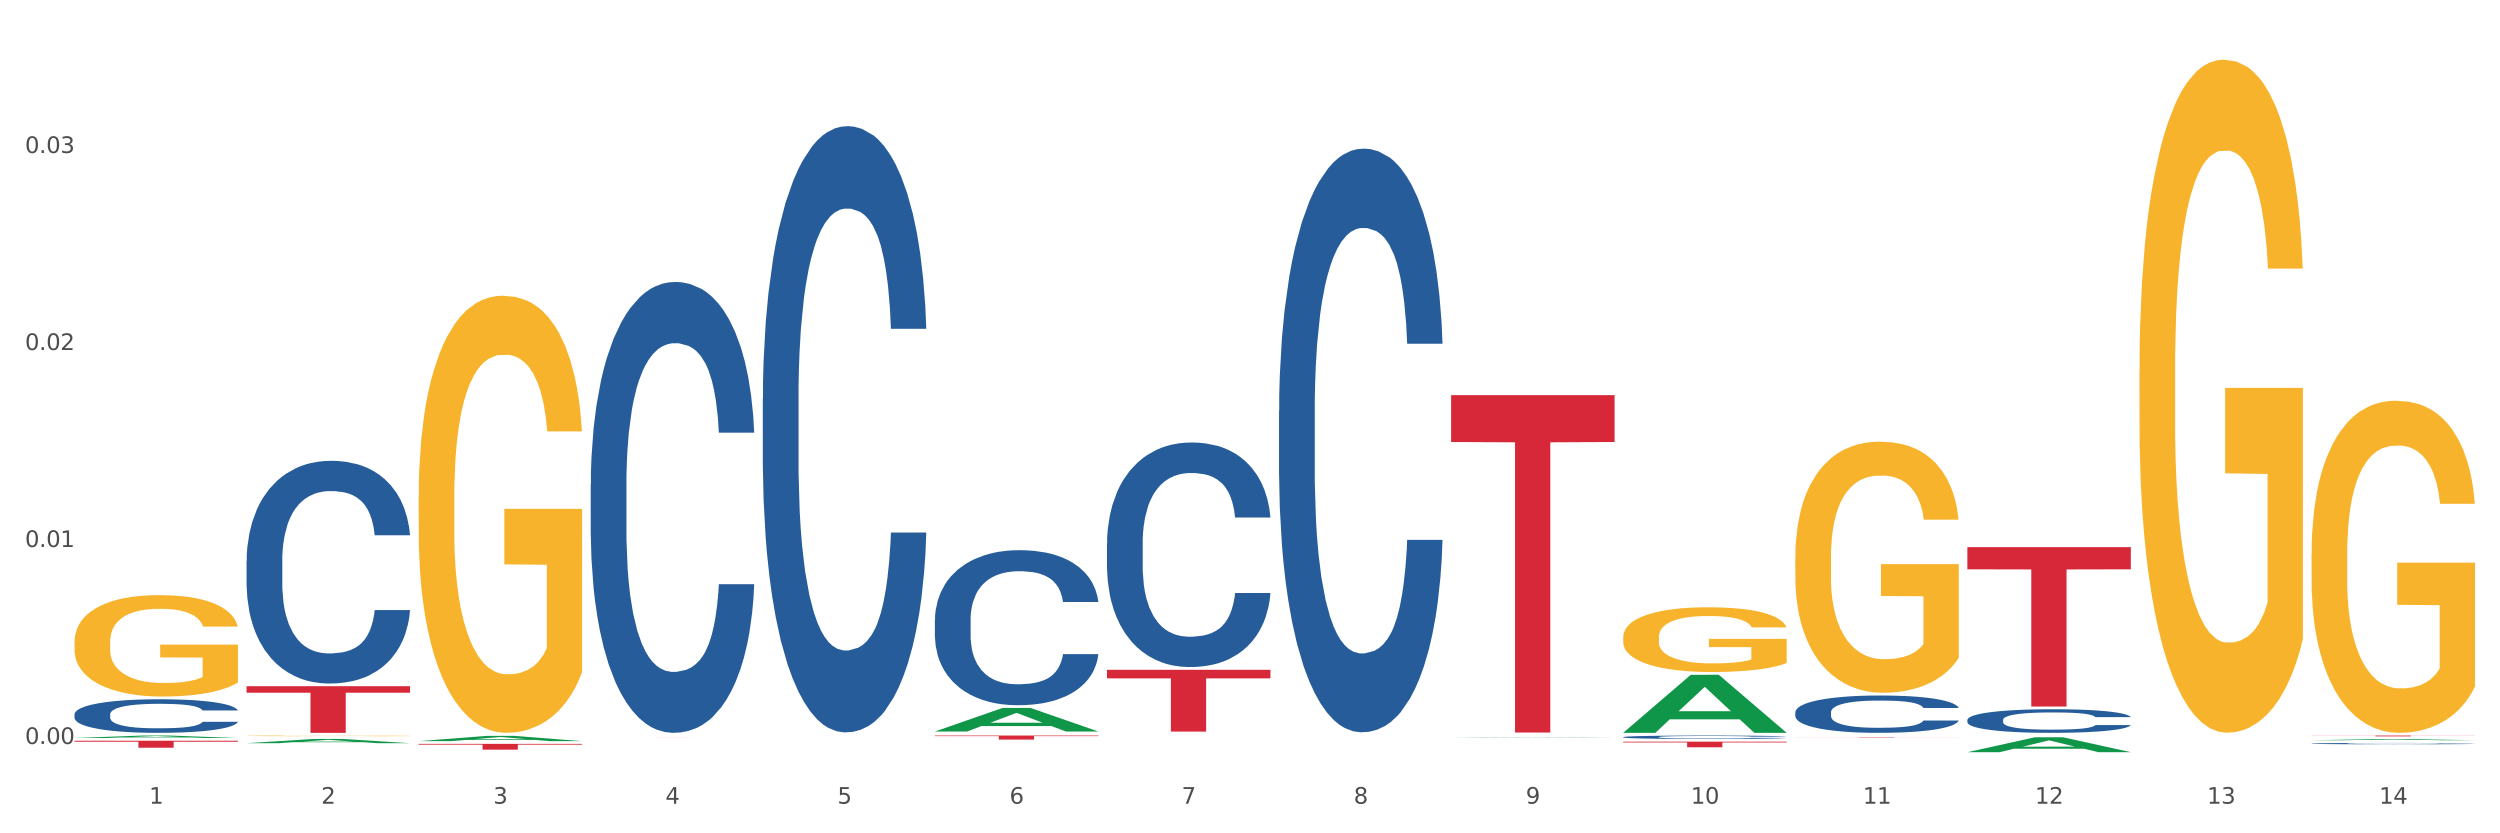
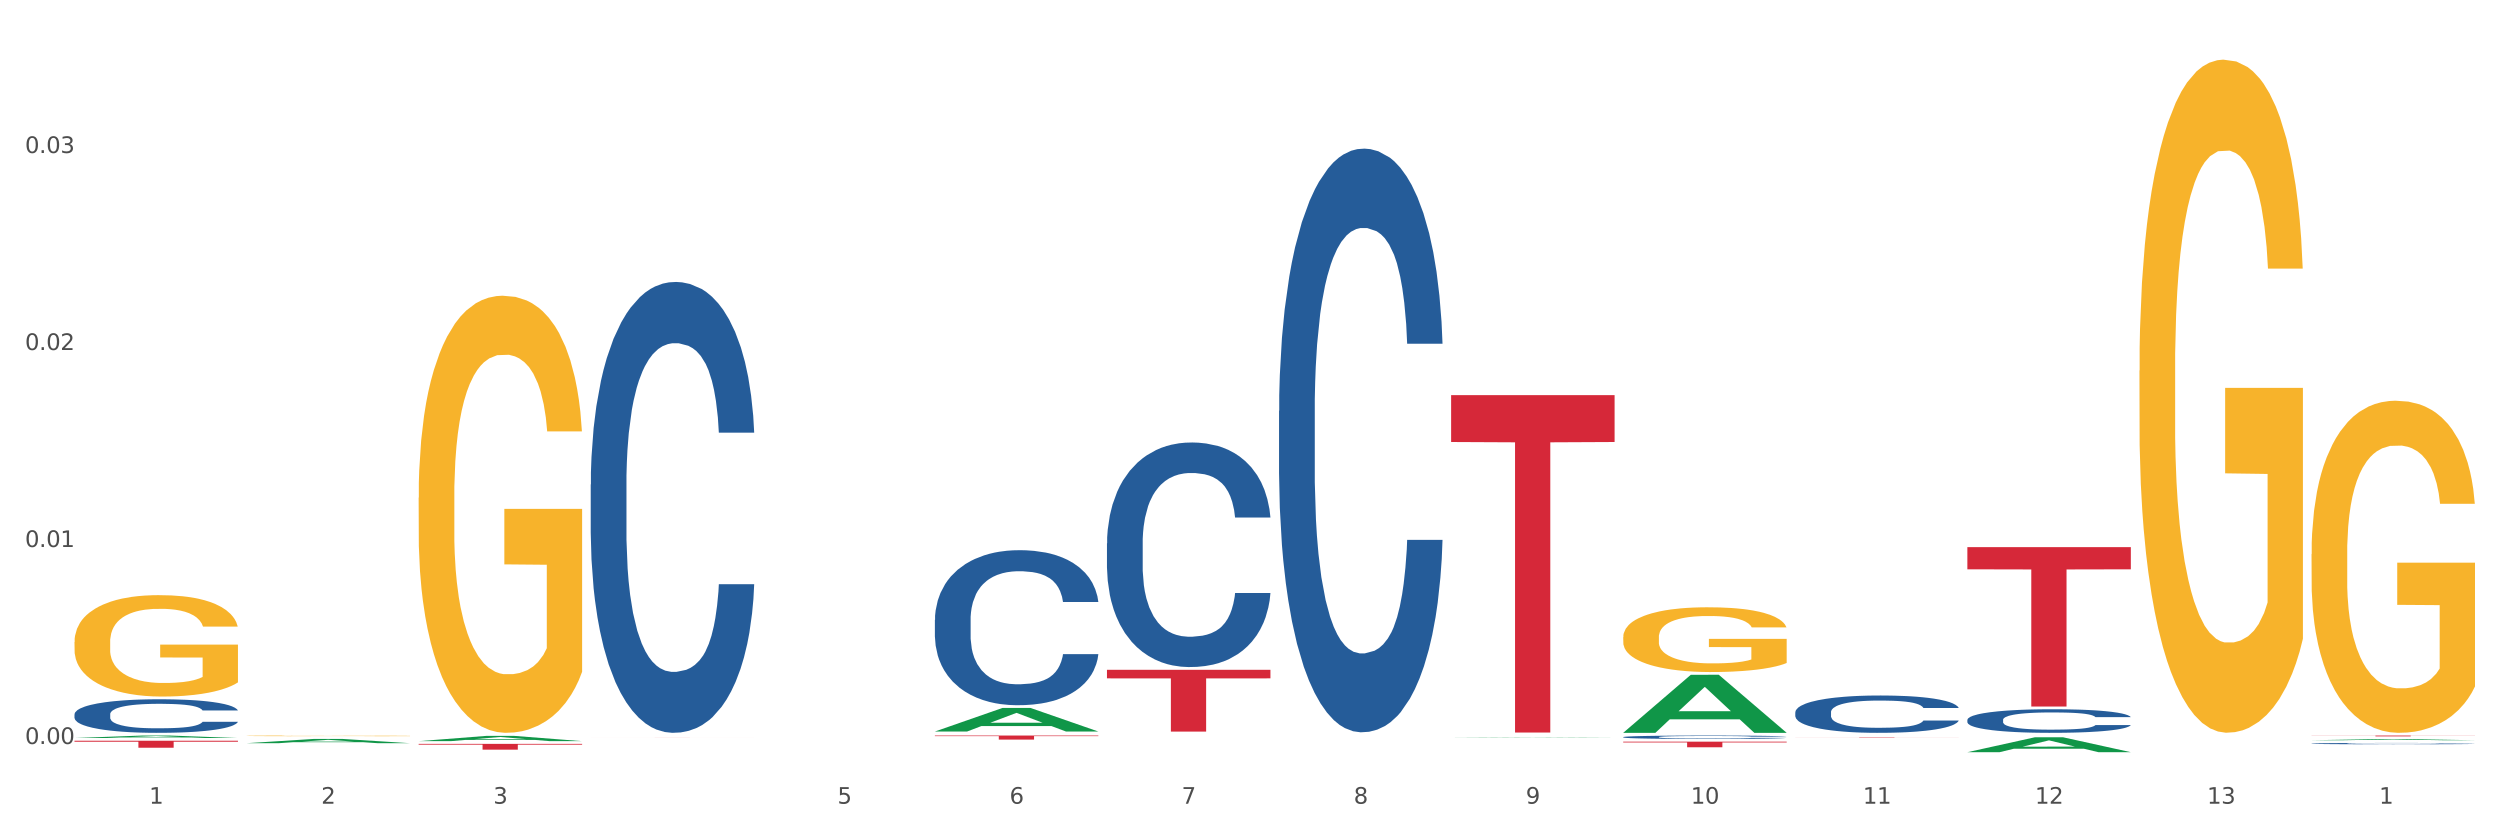
<svg xmlns="http://www.w3.org/2000/svg" xmlns:xlink="http://www.w3.org/1999/xlink" width="1080pt" height="360pt" viewBox="0 0 1080 360" version="1.1">
  <rect x="0" y="0" width="1080" height="360" fill="#333333" stroke="none" />
  <defs>
    <style type="text/css">*{stroke-linejoin: round; stroke-linecap: butt}</style>
  </defs>
  <g id="figure_1">
    <g id="patch_1">
      <path d="M 0 360  L 1080 360  L 1080 0  L 0 0  z " style="fill: #ffffff; stroke: #ffffff; stroke-linejoin: miter" />
    </g>
    <g id="axes_1">
      <g id="matplotlib.axis_1">
        <g id="xtick_1">
          <g id="text_1">
            <g style="fill: #4d4d4d" transform="translate(64.432 347.204) scale(0.096 -0.096)">
              <defs>
                <path id="DejaVuSans-31" d="M 794 531  L 1825 531  L 1825 4091  L 703 3866  L 703 4441  L 1819 4666  L 2450 4666  L 2450 531  L 3481 531  L 3481 0  L 794 0  L 794 531  z " transform="scale(0.016)" />
              </defs>
              <use xlink:href="#DejaVuSans-31" />
            </g>
          </g>
        </g>
        <g id="xtick_2">
          <g id="text_2">
            <g style="fill: #4d4d4d" transform="translate(138.771 347.204) scale(0.096 -0.096)">
              <defs>
                <path id="DejaVuSans-32" d="M 1228 531  L 3431 531  L 3431 0  L 469 0  L 469 531  Q 828 903 1448 1529  Q 2069 2156 2228 2338  Q 2531 2678 2651 2914  Q 2772 3150 2772 3378  Q 2772 3750 2511 3984  Q 2250 4219 1831 4219  Q 1534 4219 1204 4116  Q 875 4013 500 3803  L 500 4441  Q 881 4594 1212 4672  Q 1544 4750 1819 4750  Q 2544 4750 2975 4387  Q 3406 4025 3406 3419  Q 3406 3131 3298 2873  Q 3191 2616 2906 2266  Q 2828 2175 2409 1742  Q 1991 1309 1228 531  z " transform="scale(0.016)" />
              </defs>
              <use xlink:href="#DejaVuSans-32" />
            </g>
          </g>
        </g>
        <g id="xtick_3">
          <g id="text_3">
            <g style="fill: #4d4d4d" transform="translate(213.109 347.204) scale(0.096 -0.096)">
              <defs>
                <path id="DejaVuSans-33" d="M 2597 2516  Q 3050 2419 3304 2112  Q 3559 1806 3559 1356  Q 3559 666 3084 287  Q 2609 -91 1734 -91  Q 1441 -91 1130 -33  Q 819 25 488 141  L 488 750  Q 750 597 1062 519  Q 1375 441 1716 441  Q 2309 441 2620 675  Q 2931 909 2931 1356  Q 2931 1769 2642 2001  Q 2353 2234 1838 2234  L 1294 2234  L 1294 2753  L 1863 2753  Q 2328 2753 2575 2939  Q 2822 3125 2822 3475  Q 2822 3834 2567 4026  Q 2313 4219 1838 4219  Q 1578 4219 1281 4162  Q 984 4106 628 3988  L 628 4550  Q 988 4650 1302 4700  Q 1616 4750 1894 4750  Q 2613 4750 3031 4423  Q 3450 4097 3450 3541  Q 3450 3153 3228 2886  Q 3006 2619 2597 2516  z " transform="scale(0.016)" />
              </defs>
              <use xlink:href="#DejaVuSans-33" />
            </g>
          </g>
        </g>
        <g id="xtick_4">
          <g id="text_4">
            <g style="fill: #4d4d4d" transform="translate(287.448 347.204) scale(0.096 -0.096)">
              <defs>
-                 <path id="DejaVuSans-34" d="M 2419 4116  L 825 1625  L 2419 1625  L 2419 4116  z M 2253 4666  L 3047 4666  L 3047 1625  L 3713 1625  L 3713 1100  L 3047 1100  L 3047 0  L 2419 0  L 2419 1100  L 313 1100  L 313 1709  L 2253 4666  z " transform="scale(0.016)" />
-               </defs>
+                 </defs>
              <use xlink:href="#DejaVuSans-34" />
            </g>
          </g>
        </g>
        <g id="xtick_5">
          <g id="text_5">
            <g style="fill: #4d4d4d" transform="translate(361.787 347.204) scale(0.096 -0.096)">
              <defs>
                <path id="DejaVuSans-35" d="M 691 4666  L 3169 4666  L 3169 4134  L 1269 4134  L 1269 2991  Q 1406 3038 1543 3061  Q 1681 3084 1819 3084  Q 2600 3084 3056 2656  Q 3513 2228 3513 1497  Q 3513 744 3044 326  Q 2575 -91 1722 -91  Q 1428 -91 1123 -41  Q 819 9 494 109  L 494 744  Q 775 591 1075 516  Q 1375 441 1709 441  Q 2250 441 2565 725  Q 2881 1009 2881 1497  Q 2881 1984 2565 2268  Q 2250 2553 1709 2553  Q 1456 2553 1204 2497  Q 953 2441 691 2322  L 691 4666  z " transform="scale(0.016)" />
              </defs>
              <use xlink:href="#DejaVuSans-35" />
            </g>
          </g>
        </g>
        <g id="xtick_6">
          <g id="text_6">
            <g style="fill: #4d4d4d" transform="translate(436.125 347.204) scale(0.096 -0.096)">
              <defs>
                <path id="DejaVuSans-36" d="M 2113 2584  Q 1688 2584 1439 2293  Q 1191 2003 1191 1497  Q 1191 994 1439 701  Q 1688 409 2113 409  Q 2538 409 2786 701  Q 3034 994 3034 1497  Q 3034 2003 2786 2293  Q 2538 2584 2113 2584  z M 3366 4563  L 3366 3988  Q 3128 4100 2886 4159  Q 2644 4219 2406 4219  Q 1781 4219 1451 3797  Q 1122 3375 1075 2522  Q 1259 2794 1537 2939  Q 1816 3084 2150 3084  Q 2853 3084 3261 2657  Q 3669 2231 3669 1497  Q 3669 778 3244 343  Q 2819 -91 2113 -91  Q 1303 -91 875 529  Q 447 1150 447 2328  Q 447 3434 972 4092  Q 1497 4750 2381 4750  Q 2619 4750 2861 4703  Q 3103 4656 3366 4563  z " transform="scale(0.016)" />
              </defs>
              <use xlink:href="#DejaVuSans-36" />
            </g>
          </g>
        </g>
        <g id="xtick_7">
          <g id="text_7">
            <g style="fill: #4d4d4d" transform="translate(510.464 347.204) scale(0.096 -0.096)">
              <defs>
                <path id="DejaVuSans-37" d="M 525 4666  L 3525 4666  L 3525 4397  L 1831 0  L 1172 0  L 2766 4134  L 525 4134  L 525 4666  z " transform="scale(0.016)" />
              </defs>
              <use xlink:href="#DejaVuSans-37" />
            </g>
          </g>
        </g>
        <g id="xtick_8">
          <g id="text_8">
            <g style="fill: #4d4d4d" transform="translate(584.803 347.204) scale(0.096 -0.096)">
              <defs>
                <path id="DejaVuSans-38" d="M 2034 2216  Q 1584 2216 1326 1975  Q 1069 1734 1069 1313  Q 1069 891 1326 650  Q 1584 409 2034 409  Q 2484 409 2743 651  Q 3003 894 3003 1313  Q 3003 1734 2745 1975  Q 2488 2216 2034 2216  z M 1403 2484  Q 997 2584 770 2862  Q 544 3141 544 3541  Q 544 4100 942 4425  Q 1341 4750 2034 4750  Q 2731 4750 3128 4425  Q 3525 4100 3525 3541  Q 3525 3141 3298 2862  Q 3072 2584 2669 2484  Q 3125 2378 3379 2068  Q 3634 1759 3634 1313  Q 3634 634 3220 271  Q 2806 -91 2034 -91  Q 1263 -91 848 271  Q 434 634 434 1313  Q 434 1759 690 2068  Q 947 2378 1403 2484  z M 1172 3481  Q 1172 3119 1398 2916  Q 1625 2713 2034 2713  Q 2441 2713 2670 2916  Q 2900 3119 2900 3481  Q 2900 3844 2670 4047  Q 2441 4250 2034 4250  Q 1625 4250 1398 4047  Q 1172 3844 1172 3481  z " transform="scale(0.016)" />
              </defs>
              <use xlink:href="#DejaVuSans-38" />
            </g>
          </g>
        </g>
        <g id="xtick_9">
          <g id="text_9">
            <g style="fill: #4d4d4d" transform="translate(659.142 347.204) scale(0.096 -0.096)">
              <defs>
                <path id="DejaVuSans-39" d="M 703 97  L 703 672  Q 941 559 1184 500  Q 1428 441 1663 441  Q 2288 441 2617 861  Q 2947 1281 2994 2138  Q 2813 1869 2534 1725  Q 2256 1581 1919 1581  Q 1219 1581 811 2004  Q 403 2428 403 3163  Q 403 3881 828 4315  Q 1253 4750 1959 4750  Q 2769 4750 3195 4129  Q 3622 3509 3622 2328  Q 3622 1225 3098 567  Q 2575 -91 1691 -91  Q 1453 -91 1209 -44  Q 966 3 703 97  z M 1959 2075  Q 2384 2075 2632 2365  Q 2881 2656 2881 3163  Q 2881 3666 2632 3958  Q 2384 4250 1959 4250  Q 1534 4250 1286 3958  Q 1038 3666 1038 3163  Q 1038 2656 1286 2365  Q 1534 2075 1959 2075  z " transform="scale(0.016)" />
              </defs>
              <use xlink:href="#DejaVuSans-39" />
            </g>
          </g>
        </g>
        <g id="xtick_10">
          <g id="text_10">
            <g style="fill: #4d4d4d" transform="translate(730.426 347.204) scale(0.096 -0.096)">
              <defs>
                <path id="DejaVuSans-30" d="M 2034 4250  Q 1547 4250 1301 3770  Q 1056 3291 1056 2328  Q 1056 1369 1301 889  Q 1547 409 2034 409  Q 2525 409 2770 889  Q 3016 1369 3016 2328  Q 3016 3291 2770 3770  Q 2525 4250 2034 4250  z M 2034 4750  Q 2819 4750 3233 4129  Q 3647 3509 3647 2328  Q 3647 1150 3233 529  Q 2819 -91 2034 -91  Q 1250 -91 836 529  Q 422 1150 422 2328  Q 422 3509 836 4129  Q 1250 4750 2034 4750  z " transform="scale(0.016)" />
              </defs>
              <use xlink:href="#DejaVuSans-31" />
              <use xlink:href="#DejaVuSans-30" transform="translate(63.623 0)" />
            </g>
          </g>
        </g>
        <g id="xtick_11">
          <g id="text_11">
            <g style="fill: #4d4d4d" transform="translate(804.765 347.204) scale(0.096 -0.096)">
              <use xlink:href="#DejaVuSans-31" />
              <use xlink:href="#DejaVuSans-31" transform="translate(63.623 0)" />
            </g>
          </g>
        </g>
        <g id="xtick_12">
          <g id="text_12">
            <g style="fill: #4d4d4d" transform="translate(879.104 347.204) scale(0.096 -0.096)">
              <use xlink:href="#DejaVuSans-31" />
              <use xlink:href="#DejaVuSans-32" transform="translate(63.623 0)" />
            </g>
          </g>
        </g>
        <g id="xtick_13">
          <g id="text_13">
            <g style="fill: #4d4d4d" transform="translate(953.442 347.204) scale(0.096 -0.096)">
              <use xlink:href="#DejaVuSans-31" />
              <use xlink:href="#DejaVuSans-33" transform="translate(63.623 0)" />
            </g>
          </g>
        </g>
        <g id="xtick_14">
          <g id="text_14">
            <g style="fill: #4d4d4d" transform="translate(1027.781 347.204) scale(0.096 -0.096)">
              <use xlink:href="#DejaVuSans-31" />
              <use xlink:href="#DejaVuSans-34" transform="translate(63.623 0)" />
            </g>
          </g>
        </g>
        <g id="xtick_15" />
        <g id="xtick_16" />
        <g id="xtick_17" />
        <g id="xtick_18" />
        <g id="xtick_19" />
        <g id="xtick_20" />
        <g id="xtick_21" />
        <g id="xtick_22" />
        <g id="xtick_23" />
        <g id="xtick_24" />
        <g id="xtick_25" />
        <g id="xtick_26" />
        <g id="xtick_27" />
      </g>
      <g id="matplotlib.axis_2">
        <g id="ytick_1">
          <g id="text_15">
            <g style="fill: #4d4d4d" transform="translate(10.8 321.401) scale(0.096 -0.096)">
              <defs>
                <path id="DejaVuSans-2e" d="M 684 794  L 1344 794  L 1344 0  L 684 0  L 684 794  z " transform="scale(0.016)" />
              </defs>
              <use xlink:href="#DejaVuSans-30" />
              <use xlink:href="#DejaVuSans-2e" transform="translate(63.623 0)" />
              <use xlink:href="#DejaVuSans-30" transform="translate(95.41 0)" />
              <use xlink:href="#DejaVuSans-30" transform="translate(159.033 0)" />
            </g>
          </g>
        </g>
        <g id="ytick_2">
          <g id="text_16">
            <g style="fill: #4d4d4d" transform="translate(10.8 236.3) scale(0.096 -0.096)">
              <use xlink:href="#DejaVuSans-30" />
              <use xlink:href="#DejaVuSans-2e" transform="translate(63.623 0)" />
              <use xlink:href="#DejaVuSans-30" transform="translate(95.41 0)" />
              <use xlink:href="#DejaVuSans-31" transform="translate(159.033 0)" />
            </g>
          </g>
        </g>
        <g id="ytick_3">
          <g id="text_17">
            <g style="fill: #4d4d4d" transform="translate(10.8 151.199) scale(0.096 -0.096)">
              <use xlink:href="#DejaVuSans-30" />
              <use xlink:href="#DejaVuSans-2e" transform="translate(63.623 0)" />
              <use xlink:href="#DejaVuSans-30" transform="translate(95.41 0)" />
              <use xlink:href="#DejaVuSans-32" transform="translate(159.033 0)" />
            </g>
          </g>
        </g>
        <g id="ytick_4">
          <g id="text_18">
            <g style="fill: #4d4d4d" transform="translate(10.8 66.098) scale(0.096 -0.096)">
              <use xlink:href="#DejaVuSans-30" />
              <use xlink:href="#DejaVuSans-2e" transform="translate(63.623 0)" />
              <use xlink:href="#DejaVuSans-30" transform="translate(95.41 0)" />
              <use xlink:href="#DejaVuSans-33" transform="translate(159.033 0)" />
            </g>
          </g>
        </g>
        <g id="ytick_5" />
        <g id="ytick_6" />
        <g id="ytick_7" />
        <g id="ytick_8" />
      </g>
      <g id="PolyCollection_1">
        <path d="M 32.175 318.824  L 32.248 318.823  L 61.37 317.754  L 73.456 317.753  L 102.797 318.826  L 88.818 318.826  L 82.484 318.576  L 52.415 318.576  L 52.197 318.58  L 46.081 318.826  L 32.175 318.826  L 32.175 318.824  L 56.201 318.427  L 78.698 318.426  L 67.559 317.982  L 67.413 317.98  L 67.267 317.983  L 56.128 318.426  L 56.201 318.427  L 32.175 318.824  z " clip-path="url(#pa8014c27e1)" style="fill: #109648" />
-         <path d="M 106.514 296.452  L 177.135 296.452  L 177.135 299.25  L 149.355 299.269  L 149.355 316.585  L 134.126 316.585  L 134.126 299.269  L 106.514 299.25  L 106.514 296.471  L 106.514 296.452  z " clip-path="url(#pa8014c27e1)" style="fill: #d62839" />
        <path d="M 180.852 321.348  L 251.474 321.348  L 251.474 321.697  L 223.694 321.699  L 223.694 323.859  L 208.465 323.859  L 208.465 321.699  L 180.852 321.697  L 180.852 321.351  L 180.852 321.348  z " clip-path="url(#pa8014c27e1)" style="fill: #d62839" />
        <path d="M 255.191 318.678  L 325.813 318.678  L 325.813 318.681  L 298.033 318.681  L 298.033 318.702  L 282.804 318.702  L 282.804 318.681  L 255.191 318.681  L 255.191 318.678  L 255.191 318.678  z " clip-path="url(#pa8014c27e1)" style="fill: #d62839" />
        <path d="M 403.869 317.753  L 474.49 317.753  L 474.49 317.998  L 446.71 318  L 446.71 319.517  L 431.481 319.517  L 431.481 318  L 403.869 317.998  L 403.869 317.755  L 403.869 317.753  z " clip-path="url(#pa8014c27e1)" style="fill: #d62839" />
        <path d="M 478.207 289.34  L 548.829 289.34  L 548.829 293.053  L 521.049 293.078  L 521.049 316.062  L 505.82 316.062  L 505.82 293.078  L 478.207 293.053  L 478.207 289.365  L 478.207 289.34  z " clip-path="url(#pa8014c27e1)" style="fill: #d62839" />
        <path d="M 626.885 170.69  L 697.506 170.69  L 697.506 190.945  L 669.726 191.082  L 669.726 316.445  L 654.497 316.445  L 654.497 191.082  L 626.885 190.945  L 626.885 170.827  L 626.885 170.69  z " clip-path="url(#pa8014c27e1)" style="fill: #d62839" />
        <path d="M 701.223 320.405  L 771.845 320.405  L 771.845 320.741  L 744.065 320.743  L 744.065 322.824  L 728.836 322.824  L 728.836 320.743  L 701.223 320.741  L 701.223 320.407  L 701.223 320.405  z " clip-path="url(#pa8014c27e1)" style="fill: #d62839" />
        <path d="M 775.562 318.458  L 846.184 318.458  L 846.184 318.48  L 818.404 318.48  L 818.404 318.619  L 803.175 318.619  L 803.175 318.48  L 775.562 318.48  L 775.562 318.458  L 775.562 318.458  z " clip-path="url(#pa8014c27e1)" style="fill: #d62839" />
        <path d="M 849.901 236.372  L 920.523 236.372  L 920.523 245.94  L 892.742 246.004  L 892.742 305.224  L 877.514 305.224  L 877.514 246.004  L 849.901 245.94  L 849.901 236.436  L 849.901 236.372  z " clip-path="url(#pa8014c27e1)" style="fill: #d62839" />
        <path d="M 998.578 317.753  L 1069.2 317.753  L 1069.2 317.804  L 1041.42 317.804  L 1041.42 318.117  L 1026.191 318.117  L 1026.191 317.804  L 998.578 317.804  L 998.578 317.754  L 998.578 317.753  z " clip-path="url(#pa8014c27e1)" style="fill: #d62839" />
        <path d="M 701.223 318.42  L 701.307 318.419  L 701.307 318.381  L 701.557 318.329  L 702.476 318.234  L 703.644 318.163  L 705.648 318.079  L 706.733 318.043  L 708.152 318.004  L 711.074 317.94  L 714.413 317.886  L 716.75 317.856  L 718.503 317.837  L 722.427 317.804  L 724.681 317.789  L 727.018 317.776  L 729.021 317.768  L 732.36 317.759  L 735.032 317.755  L 738.12 317.753  L 740.708 317.755  L 744.131 317.76  L 749.139 317.776  L 751.059 317.786  L 753.647 317.802  L 756.318 317.824  L 758.489 317.846  L 760.993 317.877  L 763.581 317.917  L 766.085 317.969  L 767.838 318.016  L 769.257 318.066  L 770.51 318.127  L 771.428 318.194  L 771.845 318.249  L 756.569 318.249  L 756.151 318.199  L 755.317 318.145  L 754.482 318.108  L 753.564 318.079  L 752.145 318.045  L 750.892 318.023  L 748.805 317.997  L 746.885 317.981  L 745.299 317.972  L 743.379 317.963  L 739.289 317.955  L 736.367 317.955  L 734.531 317.958  L 732.277 317.965  L 730.357 317.974  L 728.103 317.991  L 726.35 318.008  L 724.597 318.031  L 723.595 318.047  L 722.093 318.077  L 721.091 318.102  L 719.755 318.144  L 719.004 318.173  L 717.668 318.251  L 717.084 318.308  L 716.834 318.347  L 716.667 318.39  L 716.667 318.602  L 717.168 318.696  L 717.585 318.737  L 718.253 318.783  L 719.505 318.843  L 721.341 318.901  L 723.261 318.943  L 724.847 318.969  L 726.35 318.988  L 727.853 319.003  L 729.689 319.016  L 731.192 319.024  L 733.446 319.032  L 736.117 319.036  L 738.204 319.036  L 742.461 319.03  L 744.381 319.023  L 746.218 319.013  L 748.221 318.999  L 749.807 318.982  L 750.725 318.97  L 752.228 318.944  L 753.397 318.917  L 754.398 318.886  L 755.066 318.859  L 755.818 318.818  L 756.402 318.772  L 756.569 318.748  L 771.845 318.748  L 771.511 318.797  L 770.927 318.844  L 769.758 318.908  L 768.84 318.944  L 767.421 318.989  L 765.918 319.027  L 763.831 319.069  L 761.911 319.1  L 759.908 319.127  L 757.738 319.152  L 753.814 319.185  L 752.395 319.195  L 749.39 319.211  L 747.052 319.221  L 743.63 319.23  L 740.124 319.236  L 736.451 319.237  L 733.195 319.234  L 729.606 319.226  L 727.352 319.218  L 724.847 319.206  L 721.926 319.187  L 719.171 319.164  L 716.583 319.137  L 714.162 319.106  L 711.908 319.07  L 708.987 319.012  L 706.816 318.955  L 705.23 318.902  L 704.145 318.858  L 703.06 318.801  L 702.476 318.761  L 701.557 318.667  L 701.223 318.579  L 701.223 318.42  z " clip-path="url(#pa8014c27e1)" style="fill: #255c99" />
        <path d="M 775.562 307.703  L 775.646 307.688  L 775.646 307.275  L 775.896 306.716  L 776.814 305.684  L 777.983 304.904  L 779.986 303.99  L 781.072 303.607  L 782.491 303.18  L 785.412 302.488  L 788.752 301.899  L 791.089 301.574  L 792.842 301.368  L 796.765 301  L 799.019 300.838  L 801.357 300.705  L 803.36 300.617  L 806.699 300.514  L 809.37 300.47  L 812.459 300.455  L 815.047 300.47  L 818.469 300.529  L 823.478 300.705  L 825.398 300.808  L 827.986 300.985  L 830.657 301.221  L 832.828 301.457  L 835.332 301.795  L 837.92 302.237  L 840.424 302.797  L 842.177 303.313  L 843.596 303.858  L 844.848 304.521  L 845.766 305.242  L 846.184 305.846  L 830.908 305.846  L 830.49 305.301  L 829.655 304.712  L 828.821 304.314  L 827.902 303.99  L 826.483 303.622  L 825.231 303.386  L 823.144 303.106  L 821.224 302.93  L 819.638 302.827  L 817.718 302.738  L 813.628 302.65  L 810.706 302.65  L 808.87 302.679  L 806.616 302.753  L 804.696 302.856  L 802.442 303.033  L 800.689 303.224  L 798.936 303.475  L 797.934 303.652  L 796.431 303.976  L 795.43 304.241  L 794.094 304.697  L 793.343 305.022  L 792.007 305.861  L 791.423 306.48  L 791.172 306.907  L 791.005 307.379  L 791.005 309.677  L 791.506 310.708  L 791.924 311.15  L 792.591 311.651  L 793.844 312.299  L 795.68 312.932  L 797.6 313.389  L 799.186 313.669  L 800.689 313.875  L 802.191 314.037  L 804.028 314.184  L 805.53 314.273  L 807.784 314.361  L 810.456 314.405  L 812.543 314.405  L 816.8 314.332  L 818.72 314.258  L 820.556 314.155  L 822.56 313.993  L 824.146 313.816  L 825.064 313.683  L 826.567 313.404  L 827.735 313.109  L 828.737 312.77  L 829.405 312.475  L 830.156 312.034  L 830.741 311.533  L 830.908 311.268  L 846.184 311.268  L 845.85 311.798  L 845.266 312.313  L 844.097 313.006  L 843.179 313.404  L 841.76 313.89  L 840.257 314.302  L 838.17 314.759  L 836.25 315.098  L 834.247 315.392  L 832.076 315.657  L 828.153 316.026  L 826.734 316.129  L 823.728 316.306  L 821.391 316.409  L 817.969 316.512  L 814.463 316.571  L 810.79 316.585  L 807.534 316.556  L 803.944 316.468  L 801.69 316.379  L 799.186 316.247  L 796.264 316.04  L 793.51 315.79  L 790.922 315.495  L 788.501 315.157  L 786.247 314.774  L 783.325 314.14  L 781.155 313.521  L 779.569 312.947  L 778.484 312.461  L 777.399 311.842  L 776.814 311.415  L 775.896 310.384  L 775.562 309.426  L 775.562 307.703  z " clip-path="url(#pa8014c27e1)" style="fill: #255c99" />
        <path d="M 849.901 310.972  L 849.984 310.963  L 849.984 310.702  L 850.235 310.348  L 851.153 309.697  L 852.322 309.203  L 854.325 308.626  L 855.41 308.384  L 856.829 308.114  L 859.751 307.677  L 863.09 307.304  L 865.428 307.099  L 867.181 306.969  L 871.104 306.736  L 873.358 306.634  L 875.695 306.55  L 877.699 306.494  L 881.038 306.429  L 883.709 306.401  L 886.798 306.392  L 889.386 306.401  L 892.808 306.438  L 897.817 306.55  L 899.737 306.615  L 902.325 306.727  L 904.996 306.876  L 907.166 307.025  L 909.671 307.239  L 912.258 307.518  L 914.763 307.872  L 916.516 308.198  L 917.935 308.542  L 919.187 308.961  L 920.105 309.417  L 920.523 309.799  L 905.246 309.799  L 904.829 309.455  L 903.994 309.082  L 903.159 308.831  L 902.241 308.626  L 900.822 308.393  L 899.57 308.244  L 897.483 308.068  L 895.563 307.956  L 893.977 307.891  L 892.057 307.835  L 887.966 307.779  L 885.045 307.779  L 883.208 307.798  L 880.954 307.844  L 879.034 307.909  L 876.78 308.021  L 875.027 308.142  L 873.274 308.3  L 872.273 308.412  L 870.77 308.617  L 869.768 308.784  L 868.433 309.073  L 867.681 309.278  L 866.346 309.808  L 865.761 310.199  L 865.511 310.469  L 865.344 310.767  L 865.344 312.219  L 865.845 312.871  L 866.262 313.15  L 866.93 313.467  L 868.182 313.877  L 870.019 314.277  L 871.939 314.565  L 873.525 314.742  L 875.027 314.873  L 876.53 314.975  L 878.367 315.068  L 879.869 315.124  L 882.123 315.18  L 884.794 315.208  L 886.881 315.208  L 891.139 315.161  L 893.059 315.115  L 894.895 315.049  L 896.899 314.947  L 898.485 314.835  L 899.403 314.752  L 900.905 314.575  L 902.074 314.389  L 903.076 314.174  L 903.744 313.988  L 904.495 313.709  L 905.079 313.392  L 905.246 313.225  L 920.523 313.225  L 920.189 313.56  L 919.604 313.886  L 918.436 314.323  L 917.517 314.575  L 916.098 314.882  L 914.596 315.143  L 912.509 315.431  L 910.589 315.645  L 908.585 315.831  L 906.415 315.999  L 902.491 316.232  L 901.072 316.297  L 898.067 316.409  L 895.73 316.474  L 892.307 316.539  L 888.801 316.576  L 885.128 316.585  L 881.873 316.567  L 878.283 316.511  L 876.029 316.455  L 873.525 316.371  L 870.603 316.241  L 867.848 316.083  L 865.261 315.897  L 862.84 315.682  L 860.586 315.44  L 857.664 315.04  L 855.494 314.649  L 853.908 314.286  L 852.823 313.979  L 851.737 313.588  L 851.153 313.318  L 850.235 312.666  L 849.901 312.061  L 849.901 310.972  z " clip-path="url(#pa8014c27e1)" style="fill: #255c99" />
        <path d="M 998.578 321.217  L 998.662 321.216  L 998.662 321.201  L 998.912 321.181  L 999.83 321.144  L 1000.999 321.116  L 1003.003 321.083  L 1004.088 321.069  L 1005.507 321.053  L 1008.429 321.028  L 1011.768 321.007  L 1014.105 320.995  L 1015.858 320.988  L 1019.781 320.975  L 1022.035 320.969  L 1024.373 320.964  L 1026.376 320.961  L 1029.715 320.957  L 1032.387 320.955  L 1035.475 320.955  L 1038.063 320.955  L 1041.486 320.958  L 1046.494 320.964  L 1048.414 320.968  L 1051.002 320.974  L 1053.673 320.983  L 1055.844 320.991  L 1058.348 321.003  L 1060.936 321.019  L 1063.44 321.04  L 1065.193 321.058  L 1066.612 321.078  L 1067.864 321.102  L 1068.783 321.128  L 1069.2 321.15  L 1053.924 321.15  L 1053.506 321.13  L 1052.671 321.109  L 1051.837 321.094  L 1050.918 321.083  L 1049.499 321.069  L 1048.247 321.061  L 1046.16 321.051  L 1044.24 321.044  L 1042.654 321.041  L 1040.734 321.037  L 1036.644 321.034  L 1033.722 321.034  L 1031.886 321.035  L 1029.632 321.038  L 1027.712 321.042  L 1025.458 321.048  L 1023.705 321.055  L 1021.952 321.064  L 1020.95 321.07  L 1019.448 321.082  L 1018.446 321.092  L 1017.11 321.108  L 1016.359 321.12  L 1015.023 321.15  L 1014.439 321.173  L 1014.188 321.188  L 1014.022 321.205  L 1014.022 321.288  L 1014.522 321.325  L 1014.94 321.341  L 1015.608 321.36  L 1016.86 321.383  L 1018.696 321.406  L 1020.616 321.422  L 1022.202 321.432  L 1023.705 321.44  L 1025.207 321.446  L 1027.044 321.451  L 1028.547 321.454  L 1030.8 321.458  L 1033.472 321.459  L 1035.559 321.459  L 1039.816 321.456  L 1041.736 321.454  L 1043.572 321.45  L 1045.576 321.444  L 1047.162 321.438  L 1048.08 321.433  L 1049.583 321.423  L 1050.752 321.412  L 1051.753 321.4  L 1052.421 321.389  L 1053.172 321.373  L 1053.757 321.355  L 1053.924 321.346  L 1069.2 321.346  L 1068.866 321.365  L 1068.282 321.383  L 1067.113 321.409  L 1066.195 321.423  L 1064.776 321.44  L 1063.273 321.455  L 1061.186 321.472  L 1059.266 321.484  L 1057.263 321.495  L 1055.092 321.504  L 1051.169 321.518  L 1049.75 321.521  L 1046.745 321.528  L 1044.407 321.532  L 1040.985 321.535  L 1037.479 321.537  L 1033.806 321.538  L 1030.55 321.537  L 1026.96 321.534  L 1024.707 321.53  L 1022.202 321.526  L 1019.281 321.518  L 1016.526 321.509  L 1013.938 321.499  L 1011.517 321.486  L 1009.263 321.472  L 1006.342 321.45  L 1004.171 321.427  L 1002.585 321.406  L 1001.5 321.389  L 1000.415 321.366  L 999.83 321.351  L 998.912 321.314  L 998.578 321.279  L 998.578 321.217  z " clip-path="url(#pa8014c27e1)" style="fill: #255c99" />
        <path d="M 32.175 277.347  L 32.258 277.307  L 32.258 275.867  L 32.425 274.627  L 33.259 271.626  L 34.51 269.145  L 35.427 267.825  L 36.344 266.745  L 37.428 265.664  L 38.762 264.544  L 41.18 262.904  L 42.681 262.063  L 44.515 261.183  L 47.85 259.903  L 50.268 259.183  L 52.77 258.583  L 56.855 257.862  L 59.523 257.542  L 62.358 257.302  L 65.777 257.142  L 68.361 257.102  L 74.031 257.222  L 78.867 257.582  L 81.202 257.862  L 84.203 258.343  L 85.788 258.663  L 88.372 259.303  L 91.04 260.143  L 92.875 260.863  L 95.626 262.224  L 97.711 263.584  L 99.628 265.264  L 100.629 266.425  L 101.379 267.505  L 102.046 268.745  L 102.713 270.706  L 87.705 270.706  L 87.122 269.305  L 86.204 267.985  L 84.87 266.705  L 83.703 265.904  L 81.702 264.904  L 79.868 264.264  L 77.95 263.784  L 75.615 263.384  L 73.781 263.184  L 71.196 263.024  L 66.11 263.064  L 62.692 263.384  L 60.357 263.784  L 58.856 264.144  L 57.522 264.544  L 56.021 265.104  L 54.27 265.944  L 53.02 266.705  L 51.769 267.665  L 50.768 268.625  L 49.851 269.745  L 49.101 270.946  L 48.517 272.186  L 48.017 273.706  L 47.6 276.227  L 47.6 281.708  L 47.767 282.949  L 48.184 284.589  L 48.684 285.829  L 49.518 287.31  L 50.268 288.31  L 51.686 289.75  L 53.27 290.951  L 54.52 291.711  L 55.771 292.351  L 57.939 293.231  L 60.357 293.951  L 62.441 294.392  L 65.276 294.792  L 67.194 294.952  L 68.862 295.032  L 72.947 295.032  L 75.865 294.912  L 79.117 294.632  L 81.619 294.272  L 83.703 293.831  L 86.038 293.111  L 87.538 292.431  L 87.538 284.069  L 69.195 284.029  L 69.195 278.468  L 102.797 278.468  L 102.797 294.792  L 101.379 295.632  L 99.795 296.392  L 98.128 297.072  L 95.626 297.912  L 92.625 298.713  L 89.956 299.273  L 87.122 299.753  L 83.786 300.193  L 79.451 300.593  L 76.783 300.753  L 73.447 300.873  L 69.529 300.913  L 66.11 300.833  L 62.775 300.633  L 59.273 300.273  L 55.855 299.753  L 53.27 299.233  L 50.685 298.593  L 47.934 297.752  L 45.766 296.952  L 44.098 296.232  L 42.264 295.312  L 40.263 294.111  L 38.762 293.031  L 37.428 291.911  L 36.01 290.471  L 35.01 289.23  L 34.009 287.67  L 33.426 286.51  L 32.759 284.709  L 32.258 282.188  L 32.175 277.347  z " clip-path="url(#pa8014c27e1)" style="fill: #f7b32b" />
        <path d="M 552.546 177.5  L 552.629 177.269  L 552.629 170.821  L 552.88 162.071  L 553.798 145.951  L 554.967 133.746  L 556.97 119.469  L 558.055 113.482  L 559.475 106.804  L 562.396 95.981  L 565.735 86.769  L 568.073 81.703  L 569.826 78.479  L 573.749 72.722  L 576.003 70.189  L 578.34 68.117  L 580.344 66.735  L 583.683 65.123  L 586.354 64.432  L 589.443 64.202  L 592.031 64.432  L 595.453 65.353  L 600.462 68.117  L 602.382 69.729  L 604.97 72.492  L 607.641 76.176  L 609.811 79.861  L 612.316 85.157  L 614.903 92.066  L 617.408 100.816  L 619.161 108.876  L 620.58 117.397  L 621.832 127.759  L 622.75 139.043  L 623.168 148.484  L 607.891 148.484  L 607.474 139.964  L 606.639 130.753  L 605.804 124.535  L 604.886 119.469  L 603.467 113.712  L 602.215 110.028  L 600.128 105.652  L 598.208 102.889  L 596.622 101.277  L 594.702 99.895  L 590.612 98.514  L 587.69 98.514  L 585.853 98.974  L 583.6 100.126  L 581.68 101.738  L 579.426 104.501  L 577.673 107.495  L 575.92 111.409  L 574.918 114.173  L 573.415 119.239  L 572.414 123.384  L 571.078 130.522  L 570.327 135.589  L 568.991 148.715  L 568.407 158.386  L 568.156 165.064  L 567.989 172.433  L 567.989 208.357  L 568.49 224.477  L 568.908 231.385  L 569.575 239.215  L 570.827 249.347  L 572.664 259.249  L 574.584 266.388  L 576.17 270.763  L 577.673 273.987  L 579.175 276.52  L 581.012 278.823  L 582.514 280.204  L 584.768 281.586  L 587.439 282.277  L 589.526 282.277  L 593.784 281.125  L 595.704 279.974  L 597.54 278.362  L 599.544 275.829  L 601.13 273.066  L 602.048 270.993  L 603.551 266.618  L 604.719 262.012  L 605.721 256.716  L 606.389 252.11  L 607.14 245.202  L 607.724 237.372  L 607.891 233.227  L 623.168 233.227  L 622.834 241.517  L 622.249 249.577  L 621.081 260.4  L 620.163 266.618  L 618.743 274.217  L 617.241 280.665  L 615.154 287.804  L 613.234 293.1  L 611.23 297.706  L 609.06 301.851  L 605.137 307.608  L 603.718 309.22  L 600.712 311.983  L 598.375 313.595  L 594.952 315.207  L 591.446 316.128  L 587.773 316.358  L 584.518 315.898  L 580.928 314.516  L 578.674 313.134  L 576.17 311.062  L 573.248 307.838  L 570.494 303.923  L 567.906 299.318  L 565.485 294.021  L 563.231 288.034  L 560.309 278.132  L 558.139 268.46  L 556.553 259.479  L 555.468 251.88  L 554.382 242.208  L 553.798 235.53  L 552.88 219.41  L 552.546 204.442  L 552.546 177.5  z " clip-path="url(#pa8014c27e1)" style="fill: #255c99" />
        <path d="M 478.207 234.744  L 478.291 234.656  L 478.291 232.175  L 478.541 228.808  L 479.459 222.606  L 480.628 217.91  L 482.632 212.416  L 483.717 210.113  L 485.136 207.543  L 488.058 203.379  L 491.397 199.835  L 493.734 197.886  L 495.487 196.645  L 499.41 194.43  L 501.664 193.455  L 504.002 192.658  L 506.005 192.126  L 509.344 191.506  L 512.016 191.24  L 515.104 191.152  L 517.692 191.24  L 521.115 191.595  L 526.123 192.658  L 528.043 193.278  L 530.631 194.341  L 533.302 195.759  L 535.473 197.177  L 537.977 199.215  L 540.565 201.873  L 543.069 205.24  L 544.822 208.341  L 546.241 211.619  L 547.493 215.606  L 548.412 219.948  L 548.829 223.58  L 533.553 223.58  L 533.135 220.302  L 532.301 216.758  L 531.466 214.366  L 530.548 212.416  L 529.128 210.201  L 527.876 208.784  L 525.789 207.1  L 523.869 206.037  L 522.283 205.417  L 520.363 204.885  L 516.273 204.354  L 513.351 204.354  L 511.515 204.531  L 509.261 204.974  L 507.341 205.594  L 505.087 206.657  L 503.334 207.809  L 501.581 209.315  L 500.579 210.379  L 499.077 212.328  L 498.075 213.923  L 496.739 216.669  L 495.988 218.619  L 494.652 223.669  L 494.068 227.39  L 493.818 229.96  L 493.651 232.795  L 493.651 246.617  L 494.151 252.819  L 494.569 255.477  L 495.237 258.49  L 496.489 262.389  L 498.325 266.198  L 500.245 268.945  L 501.831 270.629  L 503.334 271.869  L 504.837 272.844  L 506.673 273.73  L 508.176 274.261  L 510.429 274.793  L 513.101 275.059  L 515.188 275.059  L 519.445 274.616  L 521.365 274.173  L 523.202 273.552  L 525.205 272.578  L 526.791 271.515  L 527.709 270.717  L 529.212 269.034  L 530.381 267.262  L 531.382 265.224  L 532.05 263.452  L 532.801 260.794  L 533.386 257.781  L 533.553 256.186  L 548.829 256.186  L 548.495 259.376  L 547.911 262.477  L 546.742 266.641  L 545.824 269.034  L 544.405 271.958  L 542.902 274.439  L 540.815 277.185  L 538.895 279.223  L 536.892 280.995  L 534.721 282.59  L 530.798 284.805  L 529.379 285.425  L 526.374 286.489  L 524.036 287.109  L 520.614 287.729  L 517.108 288.083  L 513.435 288.172  L 510.179 287.995  L 506.59 287.463  L 504.336 286.932  L 501.831 286.134  L 498.91 284.894  L 496.155 283.387  L 493.567 281.615  L 491.146 279.577  L 488.892 277.274  L 485.971 273.464  L 483.8 269.743  L 482.214 266.287  L 481.129 263.363  L 480.044 259.642  L 479.459 257.072  L 478.541 250.87  L 478.207 245.111  L 478.207 234.744  z " clip-path="url(#pa8014c27e1)" style="fill: #255c99" />
        <path d="M 32.175 319.994  L 102.797 319.994  L 102.797 320.416  L 75.017 320.419  L 75.017 323.033  L 59.788 323.033  L 59.788 320.419  L 32.175 320.416  L 32.175 319.997  L 32.175 319.994  z " clip-path="url(#pa8014c27e1)" style="fill: #d62839" />
-         <path d="M 329.53 172.175  L 329.613 171.936  L 329.613 165.239  L 329.864 156.15  L 330.782 139.407  L 331.951 126.73  L 333.954 111.9  L 335.039 105.681  L 336.458 98.745  L 339.38 87.503  L 342.719 77.936  L 345.057 72.674  L 346.81 69.325  L 350.733 63.345  L 352.987 60.714  L 355.324 58.562  L 357.328 57.127  L 360.667 55.452  L 363.338 54.735  L 366.427 54.495  L 369.015 54.735  L 372.437 55.691  L 377.446 58.562  L 379.366 60.236  L 381.954 63.106  L 384.625 66.933  L 386.795 70.76  L 389.3 76.261  L 391.887 83.437  L 394.392 92.526  L 396.145 100.898  L 397.564 109.748  L 398.816 120.511  L 399.734 132.231  L 400.152 142.038  L 384.875 142.038  L 384.458 133.188  L 383.623 123.62  L 382.788 117.162  L 381.87 111.9  L 380.451 105.921  L 379.199 102.094  L 377.112 97.549  L 375.192 94.679  L 373.606 93.005  L 371.686 91.569  L 367.595 90.134  L 364.674 90.134  L 362.837 90.613  L 360.583 91.809  L 358.663 93.483  L 356.41 96.353  L 354.656 99.463  L 352.903 103.529  L 351.902 106.399  L 350.399 111.661  L 349.397 115.966  L 348.062 123.381  L 347.31 128.643  L 345.975 142.277  L 345.391 152.323  L 345.14 159.259  L 344.973 166.913  L 344.973 204.226  L 345.474 220.969  L 345.891 228.145  L 346.559 236.277  L 347.811 246.802  L 349.648 257.087  L 351.568 264.501  L 353.154 269.046  L 354.656 272.395  L 356.159 275.026  L 357.996 277.418  L 359.498 278.853  L 361.752 280.288  L 364.423 281.005  L 366.51 281.005  L 370.768 279.809  L 372.688 278.613  L 374.524 276.939  L 376.528 274.308  L 378.114 271.438  L 379.032 269.285  L 380.534 264.741  L 381.703 259.957  L 382.705 254.456  L 383.373 249.672  L 384.124 242.496  L 384.708 234.364  L 384.875 230.059  L 400.152 230.059  L 399.818 238.669  L 399.233 247.041  L 398.065 258.283  L 397.146 264.741  L 395.727 272.634  L 394.225 279.331  L 392.138 286.746  L 390.218 292.247  L 388.214 297.031  L 386.044 301.336  L 382.121 307.316  L 380.701 308.99  L 377.696 311.86  L 375.359 313.535  L 371.936 315.209  L 368.43 316.166  L 364.757 316.405  L 361.502 315.927  L 357.912 314.491  L 355.658 313.056  L 353.154 310.904  L 350.232 307.555  L 347.477 303.489  L 344.89 298.705  L 342.469 293.204  L 340.215 286.985  L 337.293 276.7  L 335.123 266.654  L 333.537 257.326  L 332.452 249.433  L 331.366 239.387  L 330.782 232.45  L 329.864 215.707  L 329.53 200.16  L 329.53 172.175  z " clip-path="url(#pa8014c27e1)" style="fill: #255c99" />
        <path d="M 106.514 321.057  L 106.587 321.055  L 135.709 319.211  L 147.795 319.209  L 177.135 321.06  L 163.157 321.06  L 156.823 320.629  L 126.754 320.629  L 126.535 320.636  L 120.42 321.06  L 106.514 321.06  L 106.514 321.057  L 130.54 320.372  L 153.037 320.37  L 141.897 319.604  L 141.752 319.6  L 141.606 319.606  L 130.467 320.37  L 130.54 320.372  L 106.514 321.057  z " clip-path="url(#pa8014c27e1)" style="fill: #109648" />
        <path d="M 180.852 320.176  L 180.925 320.174  L 210.048 317.905  L 222.133 317.903  L 251.474 320.18  L 237.495 320.18  L 231.161 319.65  L 201.092 319.65  L 200.874 319.659  L 194.758 320.18  L 180.852 320.18  L 180.852 320.176  L 204.878 319.334  L 227.375 319.331  L 216.236 318.389  L 216.09 318.384  L 215.945 318.391  L 204.806 319.331  L 204.878 319.334  L 180.852 320.176  z " clip-path="url(#pa8014c27e1)" style="fill: #109648" />
        <path d="M 403.869 316.002  L 403.941 315.992  L 433.064 305.833  L 445.15 305.824  L 474.49 316.021  L 460.512 316.021  L 454.177 313.647  L 424.109 313.647  L 423.89 313.685  L 417.774 316.021  L 403.869 316.021  L 403.869 316.002  L 427.895 312.229  L 450.392 312.22  L 439.252 307.997  L 439.107 307.978  L 438.961 308.007  L 427.822 312.22  L 427.895 312.229  L 403.869 316.002  z " clip-path="url(#pa8014c27e1)" style="fill: #109648" />
        <path d="M 626.885 318.551  L 626.957 318.551  L 656.08 318.387  L 668.166 318.387  L 697.506 318.552  L 683.528 318.552  L 677.194 318.513  L 647.125 318.513  L 646.906 318.514  L 640.791 318.552  L 626.885 318.552  L 626.885 318.551  L 650.911 318.491  L 673.408 318.49  L 662.268 318.422  L 662.123 318.422  L 661.977 318.422  L 650.838 318.49  L 650.911 318.491  L 626.885 318.551  z " clip-path="url(#pa8014c27e1)" style="fill: #109648" />
        <path d="M 701.223 316.538  L 701.296 316.515  L 730.419 291.514  L 742.504 291.491  L 771.845 316.585  L 757.866 316.585  L 751.532 310.742  L 721.463 310.742  L 721.245 310.836  L 715.129 316.585  L 701.223 316.585  L 701.223 316.538  L 725.249 307.254  L 747.746 307.231  L 736.607 296.839  L 736.461 296.792  L 736.316 296.863  L 725.177 307.231  L 725.249 307.254  L 701.223 316.538  z " clip-path="url(#pa8014c27e1)" style="fill: #109648" />
        <path d="M 403.869 267.771  L 403.952 267.71  L 403.952 265.997  L 404.202 263.673  L 405.121 259.391  L 406.289 256.149  L 408.293 252.357  L 409.378 250.766  L 410.797 248.993  L 413.719 246.118  L 417.058 243.671  L 419.395 242.325  L 421.148 241.469  L 425.072 239.94  L 427.326 239.267  L 429.663 238.716  L 431.666 238.349  L 435.006 237.921  L 437.677 237.738  L 440.766 237.676  L 443.353 237.738  L 446.776 237.982  L 451.785 238.716  L 453.704 239.144  L 456.292 239.878  L 458.964 240.857  L 461.134 241.836  L 463.638 243.243  L 466.226 245.078  L 468.73 247.402  L 470.483 249.543  L 471.903 251.806  L 473.155 254.559  L 474.073 257.556  L 474.49 260.064  L 459.214 260.064  L 458.797 257.801  L 457.962 255.354  L 457.127 253.703  L 456.209 252.357  L 454.79 250.828  L 453.538 249.849  L 451.451 248.687  L 449.531 247.953  L 447.945 247.525  L 446.025 247.158  L 441.934 246.791  L 439.012 246.791  L 437.176 246.913  L 434.922 247.219  L 433.002 247.647  L 430.748 248.381  L 428.995 249.176  L 427.242 250.216  L 426.24 250.95  L 424.738 252.296  L 423.736 253.397  L 422.401 255.293  L 421.649 256.639  L 420.314 260.125  L 419.729 262.694  L 419.479 264.468  L 419.312 266.426  L 419.312 275.968  L 419.813 280.25  L 420.23 282.085  L 420.898 284.164  L 422.15 286.856  L 423.987 289.486  L 425.907 291.382  L 427.493 292.544  L 428.995 293.401  L 430.498 294.074  L 432.334 294.685  L 433.837 295.052  L 436.091 295.419  L 438.762 295.603  L 440.849 295.603  L 445.106 295.297  L 447.026 294.991  L 448.863 294.563  L 450.866 293.89  L 452.452 293.156  L 453.371 292.606  L 454.873 291.443  L 456.042 290.22  L 457.044 288.813  L 457.711 287.59  L 458.463 285.755  L 459.047 283.675  L 459.214 282.574  L 474.49 282.574  L 474.156 284.776  L 473.572 286.917  L 472.403 289.792  L 471.485 291.443  L 470.066 293.462  L 468.563 295.175  L 466.477 297.071  L 464.557 298.478  L 462.553 299.701  L 460.383 300.802  L 456.459 302.331  L 455.04 302.76  L 452.035 303.494  L 449.698 303.922  L 446.275 304.35  L 442.769 304.595  L 439.096 304.656  L 435.84 304.533  L 432.251 304.166  L 429.997 303.799  L 427.493 303.249  L 424.571 302.393  L 421.816 301.353  L 419.228 300.129  L 416.808 298.722  L 414.554 297.132  L 411.632 294.502  L 409.462 291.933  L 407.875 289.547  L 406.79 287.529  L 405.705 284.96  L 405.121 283.186  L 404.202 278.904  L 403.869 274.928  L 403.869 267.771  z " clip-path="url(#pa8014c27e1)" style="fill: #255c99" />
        <path d="M 998.578 319.786  L 998.651 319.785  L 1027.773 319.286  L 1039.859 319.285  L 1069.2 319.787  L 1055.221 319.787  L 1048.887 319.67  L 1018.818 319.67  L 1018.6 319.672  L 1012.484 319.787  L 998.578 319.787  L 998.578 319.786  L 1022.604 319.6  L 1045.101 319.6  L 1033.962 319.392  L 1033.816 319.391  L 1033.671 319.393  L 1022.531 319.6  L 1022.604 319.6  L 998.578 319.786  z " clip-path="url(#pa8014c27e1)" style="fill: #109648" />
        <path d="M 106.514 317.886  L 106.597 317.886  L 106.597 317.877  L 106.764 317.869  L 107.598 317.849  L 108.848 317.833  L 109.765 317.824  L 110.683 317.817  L 111.767 317.81  L 113.101 317.802  L 115.519 317.792  L 117.019 317.786  L 118.854 317.78  L 122.189 317.772  L 124.607 317.767  L 127.108 317.763  L 131.194 317.758  L 133.862 317.756  L 136.697 317.755  L 140.115 317.754  L 142.7 317.753  L 148.37 317.754  L 153.206 317.757  L 155.54 317.758  L 158.542 317.762  L 160.126 317.764  L 162.711 317.768  L 165.379 317.773  L 167.213 317.778  L 169.965 317.787  L 172.049 317.796  L 173.967 317.807  L 174.968 317.815  L 175.718 317.822  L 176.385 317.83  L 177.052 317.843  L 162.044 317.843  L 161.46 317.834  L 160.543 317.825  L 159.209 317.817  L 158.042 317.811  L 156.041 317.805  L 154.206 317.801  L 152.289 317.797  L 149.954 317.795  L 148.12 317.793  L 145.535 317.792  L 140.449 317.793  L 137.03 317.795  L 134.696 317.797  L 133.195 317.8  L 131.861 317.802  L 130.36 317.806  L 128.609 317.812  L 127.358 317.817  L 126.108 317.823  L 125.107 317.829  L 124.19 317.837  L 123.44 317.844  L 122.856 317.853  L 122.356 317.863  L 121.939 317.879  L 121.939 317.915  L 122.106 317.923  L 122.522 317.934  L 123.023 317.942  L 123.856 317.952  L 124.607 317.958  L 126.024 317.968  L 127.609 317.976  L 128.859 317.981  L 130.11 317.985  L 132.278 317.991  L 134.696 317.996  L 136.78 317.998  L 139.615 318.001  L 141.533 318.002  L 143.2 318.003  L 147.286 318.003  L 150.204 318.002  L 153.456 318  L 155.957 317.998  L 158.042 317.995  L 160.376 317.99  L 161.877 317.986  L 161.877 317.931  L 143.534 317.93  L 143.534 317.894  L 177.135 317.894  L 177.135 318.001  L 175.718 318.007  L 174.134 318.012  L 172.466 318.016  L 169.965 318.022  L 166.963 318.027  L 164.295 318.03  L 161.46 318.034  L 158.125 318.037  L 153.789 318.039  L 151.121 318.04  L 147.786 318.041  L 143.867 318.041  L 140.449 318.041  L 137.114 318.039  L 133.612 318.037  L 130.193 318.034  L 127.609 318.03  L 125.024 318.026  L 122.272 318.021  L 120.104 318.015  L 118.437 318.011  L 116.603 318.004  L 114.601 317.997  L 113.101 317.989  L 111.767 317.982  L 110.349 317.973  L 109.349 317.965  L 108.348 317.954  L 107.764 317.947  L 107.097 317.935  L 106.597 317.918  L 106.514 317.886  z " clip-path="url(#pa8014c27e1)" style="fill: #f7b32b" />
        <path d="M 849.901 324.937  L 849.974 324.931  L 879.096 318.497  L 891.182 318.491  L 920.523 324.95  L 906.544 324.95  L 900.21 323.446  L 870.141 323.446  L 869.922 323.47  L 863.807 324.95  L 849.901 324.95  L 849.901 324.937  L 873.927 322.548  L 896.424 322.542  L 885.284 319.868  L 885.139 319.855  L 884.993 319.874  L 873.854 322.542  L 873.927 322.548  L 849.901 324.937  z " clip-path="url(#pa8014c27e1)" style="fill: #109648" />
        <path d="M 701.223 275.273  L 701.307 275.248  L 701.307 274.328  L 701.474 273.536  L 702.307 271.62  L 703.558 270.036  L 704.475 269.193  L 705.392 268.503  L 706.476 267.813  L 707.81 267.097  L 710.228 266.05  L 711.729 265.513  L 713.563 264.951  L 716.899 264.134  L 719.317 263.674  L 721.818 263.29  L 725.903 262.831  L 728.572 262.626  L 731.406 262.473  L 734.825 262.371  L 737.41 262.345  L 743.08 262.422  L 747.915 262.652  L 750.25 262.831  L 753.252 263.137  L 754.836 263.342  L 757.421 263.75  L 760.089 264.287  L 761.923 264.747  L 764.675 265.615  L 766.759 266.484  L 768.677 267.557  L 769.677 268.298  L 770.428 268.988  L 771.095 269.78  L 771.762 271.032  L 756.754 271.032  L 756.17 270.138  L 755.253 269.295  L 753.919 268.477  L 752.751 267.966  L 750.75 267.327  L 748.916 266.919  L 746.998 266.612  L 744.664 266.356  L 742.829 266.229  L 740.245 266.126  L 735.159 266.152  L 731.74 266.356  L 729.405 266.612  L 727.905 266.842  L 726.571 267.097  L 725.07 267.455  L 723.319 267.992  L 722.068 268.477  L 720.817 269.09  L 719.817 269.704  L 718.9 270.419  L 718.149 271.185  L 717.566 271.977  L 717.065 272.948  L 716.648 274.558  L 716.648 278.058  L 716.815 278.851  L 717.232 279.898  L 717.732 280.69  L 718.566 281.635  L 719.317 282.274  L 720.734 283.194  L 722.318 283.961  L 723.569 284.446  L 724.82 284.855  L 726.987 285.417  L 729.405 285.877  L 731.49 286.158  L 734.325 286.413  L 736.242 286.516  L 737.91 286.567  L 741.996 286.567  L 744.914 286.49  L 748.166 286.311  L 750.667 286.081  L 752.751 285.8  L 755.086 285.34  L 756.587 284.906  L 756.587 279.566  L 738.244 279.54  L 738.244 275.989  L 771.845 275.989  L 771.845 286.413  L 770.428 286.95  L 768.844 287.435  L 767.176 287.87  L 764.675 288.406  L 761.673 288.917  L 759.005 289.275  L 756.17 289.582  L 752.835 289.863  L 748.499 290.118  L 745.831 290.22  L 742.496 290.297  L 738.577 290.323  L 735.159 290.271  L 731.823 290.144  L 728.321 289.914  L 724.903 289.582  L 722.318 289.249  L 719.733 288.841  L 716.982 288.304  L 714.814 287.793  L 713.147 287.333  L 711.312 286.746  L 709.311 285.979  L 707.81 285.289  L 706.476 284.574  L 705.059 283.654  L 704.058 282.862  L 703.058 281.865  L 702.474 281.124  L 701.807 279.975  L 701.307 278.365  L 701.223 275.273  z " clip-path="url(#pa8014c27e1)" style="fill: #f7b32b" />
-         <path d="M 775.562 240.932  L 775.645 240.833  L 775.645 237.266  L 775.812 234.195  L 776.646 226.764  L 777.897 220.622  L 778.814 217.352  L 779.731 214.677  L 780.815 212.002  L 782.149 209.228  L 784.567 205.166  L 786.068 203.085  L 787.902 200.906  L 791.237 197.735  L 793.655 195.952  L 796.157 194.466  L 800.242 192.683  L 802.91 191.89  L 805.745 191.296  L 809.164 190.899  L 811.748 190.8  L 817.418 191.097  L 822.254 191.989  L 824.589 192.683  L 827.59 193.871  L 829.175 194.664  L 831.759 196.249  L 834.427 198.33  L 836.262 200.113  L 839.013 203.482  L 841.098 206.85  L 843.015 211.011  L 844.016 213.885  L 844.766 216.56  L 845.433 219.631  L 846.1 224.486  L 831.092 224.486  L 830.509 221.018  L 829.592 217.748  L 828.257 214.578  L 827.09 212.597  L 825.089 210.12  L 823.255 208.535  L 821.337 207.346  L 819.002 206.355  L 817.168 205.86  L 814.583 205.463  L 809.497 205.562  L 806.079 206.355  L 803.744 207.346  L 802.243 208.237  L 800.909 209.228  L 799.408 210.615  L 797.657 212.696  L 796.407 214.578  L 795.156 216.956  L 794.156 219.334  L 793.238 222.108  L 792.488 225.08  L 791.904 228.151  L 791.404 231.916  L 790.987 238.158  L 790.987 251.731  L 791.154 254.802  L 791.571 258.864  L 792.071 261.936  L 792.905 265.602  L 793.655 268.078  L 795.073 271.645  L 796.657 274.617  L 797.908 276.5  L 799.158 278.085  L 801.326 280.265  L 803.744 282.048  L 805.829 283.138  L 808.663 284.128  L 810.581 284.525  L 812.249 284.723  L 816.334 284.723  L 819.253 284.426  L 822.504 283.732  L 825.006 282.841  L 827.09 281.751  L 829.425 279.967  L 830.926 278.283  L 830.926 257.576  L 812.582 257.477  L 812.582 243.706  L 846.184 243.706  L 846.184 284.128  L 844.766 286.209  L 843.182 288.091  L 841.515 289.776  L 839.013 291.856  L 836.012 293.838  L 833.344 295.225  L 830.509 296.414  L 827.174 297.504  L 822.838 298.494  L 820.17 298.891  L 816.835 299.188  L 812.916 299.287  L 809.497 299.089  L 806.162 298.593  L 802.66 297.702  L 799.242 296.414  L 796.657 295.126  L 794.072 293.541  L 791.321 291.46  L 789.153 289.479  L 787.485 287.695  L 785.651 285.416  L 783.65 282.444  L 782.149 279.769  L 780.815 276.995  L 779.398 273.428  L 778.397 270.357  L 777.396 266.493  L 776.813 263.62  L 776.146 259.162  L 775.645 252.92  L 775.562 240.932  z " clip-path="url(#pa8014c27e1)" style="fill: #f7b32b" />
        <path d="M 924.24 160.133  L 924.323 159.867  L 924.323 150.307  L 924.49 142.075  L 925.323 122.158  L 926.574 105.693  L 927.491 96.93  L 928.408 89.759  L 929.492 82.589  L 930.826 75.154  L 933.244 64.266  L 934.745 58.689  L 936.58 52.847  L 939.915 44.349  L 942.333 39.569  L 944.834 35.585  L 948.92 30.805  L 951.588 28.681  L 954.423 27.087  L 957.841 26.025  L 960.426 25.759  L 966.096 26.556  L 970.932 28.946  L 973.266 30.805  L 976.268 33.992  L 977.852 36.116  L 980.437 40.365  L 983.105 45.942  L 984.939 50.722  L 987.691 59.751  L 989.775 68.78  L 991.693 79.934  L 992.693 87.635  L 993.444 94.805  L 994.111 103.037  L 994.778 116.05  L 979.77 116.05  L 979.186 106.755  L 978.269 97.992  L 976.935 89.494  L 975.768 84.183  L 973.766 77.544  L 971.932 73.295  L 970.014 70.108  L 967.68 67.452  L 965.845 66.125  L 963.261 65.062  L 958.175 65.328  L 954.756 67.452  L 952.422 70.108  L 950.921 72.498  L 949.587 75.154  L 948.086 78.871  L 946.335 84.448  L 945.084 89.494  L 943.834 95.867  L 942.833 102.241  L 941.916 109.676  L 941.165 117.643  L 940.582 125.876  L 940.081 135.967  L 939.665 152.697  L 939.665 189.079  L 939.831 197.311  L 940.248 208.199  L 940.749 216.431  L 941.582 226.257  L 942.333 232.896  L 943.75 242.456  L 945.334 250.423  L 946.585 255.469  L 947.836 259.718  L 950.004 265.56  L 952.422 270.34  L 954.506 273.261  L 957.341 275.917  L 959.259 276.979  L 960.926 277.51  L 965.012 277.51  L 967.93 276.714  L 971.182 274.855  L 973.683 272.465  L 975.768 269.543  L 978.102 264.763  L 979.603 260.249  L 979.603 204.747  L 961.26 204.481  L 961.26 167.568  L 994.861 167.568  L 994.861 275.917  L 993.444 281.494  L 991.86 286.539  L 990.192 291.054  L 987.691 296.631  L 984.689 301.942  L 982.021 305.66  L 979.186 308.846  L 975.851 311.767  L 971.515 314.423  L 968.847 315.485  L 965.512 316.282  L 961.593 316.548  L 958.175 316.016  L 954.84 314.689  L 951.338 312.299  L 947.919 308.846  L 945.334 305.394  L 942.75 301.145  L 939.998 295.568  L 937.83 290.257  L 936.163 285.477  L 934.328 279.369  L 932.327 271.402  L 930.826 264.232  L 929.492 256.797  L 928.075 247.236  L 927.074 239.004  L 926.074 228.647  L 925.49 220.946  L 924.823 208.996  L 924.323 192.266  L 924.24 160.133  z " clip-path="url(#pa8014c27e1)" style="fill: #f7b32b" />
        <path d="M 998.578 239.407  L 998.662 239.276  L 998.662 234.559  L 998.828 230.497  L 999.662 220.67  L 1000.913 212.546  L 1001.83 208.222  L 1002.747 204.684  L 1003.831 201.146  L 1005.165 197.477  L 1007.583 192.104  L 1009.084 189.353  L 1010.918 186.47  L 1014.253 182.277  L 1016.671 179.918  L 1019.173 177.953  L 1023.258 175.594  L 1025.926 174.546  L 1028.761 173.76  L 1032.18 173.236  L 1034.765 173.105  L 1040.434 173.498  L 1045.27 174.677  L 1047.605 175.594  L 1050.607 177.167  L 1052.191 178.215  L 1054.775 180.312  L 1057.444 183.063  L 1059.278 185.422  L 1062.029 189.877  L 1064.114 194.332  L 1066.032 199.835  L 1067.032 203.635  L 1067.783 207.173  L 1068.45 211.235  L 1069.117 217.656  L 1054.108 217.656  L 1053.525 213.07  L 1052.608 208.746  L 1051.274 204.553  L 1050.106 201.932  L 1048.105 198.656  L 1046.271 196.56  L 1044.353 194.987  L 1042.019 193.677  L 1040.184 193.022  L 1037.599 192.498  L 1032.513 192.629  L 1029.095 193.677  L 1026.76 194.987  L 1025.259 196.167  L 1023.925 197.477  L 1022.425 199.311  L 1020.674 202.063  L 1019.423 204.553  L 1018.172 207.697  L 1017.172 210.842  L 1016.255 214.511  L 1015.504 218.442  L 1014.92 222.504  L 1014.42 227.483  L 1014.003 235.738  L 1014.003 253.69  L 1014.17 257.752  L 1014.587 263.124  L 1015.087 267.186  L 1015.921 272.034  L 1016.671 275.31  L 1018.089 280.027  L 1019.673 283.958  L 1020.924 286.448  L 1022.174 288.544  L 1024.342 291.427  L 1026.76 293.786  L 1028.845 295.227  L 1031.68 296.537  L 1033.597 297.062  L 1035.265 297.324  L 1039.35 297.324  L 1042.269 296.931  L 1045.52 296.013  L 1048.022 294.834  L 1050.106 293.393  L 1052.441 291.034  L 1053.942 288.807  L 1053.942 261.421  L 1035.598 261.29  L 1035.598 243.076  L 1069.2 243.076  L 1069.2 296.537  L 1067.783 299.289  L 1066.198 301.779  L 1064.531 304.006  L 1062.029 306.758  L 1059.028 309.379  L 1056.36 311.213  L 1053.525 312.786  L 1050.19 314.227  L 1045.854 315.537  L 1043.186 316.061  L 1039.851 316.454  L 1035.932 316.585  L 1032.513 316.323  L 1029.178 315.668  L 1025.676 314.489  L 1022.258 312.786  L 1019.673 311.082  L 1017.088 308.986  L 1014.337 306.234  L 1012.169 303.613  L 1010.501 301.255  L 1008.667 298.241  L 1006.666 294.31  L 1005.165 290.772  L 1003.831 287.103  L 1002.414 282.386  L 1001.413 278.324  L 1000.413 273.214  L 999.829 269.414  L 999.162 263.517  L 998.662 255.262  L 998.578 239.407  z " clip-path="url(#pa8014c27e1)" style="fill: #f7b32b" />
        <path d="M 32.175 308.598  L 32.258 308.585  L 32.258 308.214  L 32.509 307.711  L 33.427 306.783  L 34.596 306.081  L 36.599 305.26  L 37.684 304.916  L 39.104 304.532  L 42.025 303.909  L 45.364 303.379  L 47.702 303.088  L 49.455 302.902  L 53.378 302.571  L 55.632 302.426  L 57.969 302.306  L 59.973 302.227  L 63.312 302.134  L 65.983 302.094  L 69.072 302.081  L 71.66 302.094  L 75.082 302.147  L 80.091 302.306  L 82.011 302.399  L 84.599 302.558  L 87.27 302.77  L 89.44 302.982  L 91.945 303.287  L 94.533 303.684  L 97.037 304.187  L 98.79 304.651  L 100.209 305.141  L 101.461 305.737  L 102.379 306.386  L 102.797 306.929  L 87.52 306.929  L 87.103 306.439  L 86.268 305.909  L 85.434 305.552  L 84.515 305.26  L 83.096 304.929  L 81.844 304.717  L 79.757 304.465  L 77.837 304.306  L 76.251 304.214  L 74.331 304.134  L 70.241 304.055  L 67.319 304.055  L 65.482 304.081  L 63.229 304.148  L 61.309 304.24  L 59.055 304.399  L 57.302 304.571  L 55.549 304.797  L 54.547 304.956  L 53.044 305.247  L 52.043 305.485  L 50.707 305.896  L 49.956 306.187  L 48.62 306.942  L 48.036 307.499  L 47.785 307.883  L 47.618 308.307  L 47.618 310.373  L 48.119 311.3  L 48.537 311.698  L 49.204 312.148  L 50.457 312.731  L 52.293 313.3  L 54.213 313.711  L 55.799 313.963  L 57.302 314.148  L 58.804 314.294  L 60.641 314.426  L 62.143 314.506  L 64.397 314.585  L 67.069 314.625  L 69.155 314.625  L 73.413 314.559  L 75.333 314.493  L 77.169 314.4  L 79.173 314.254  L 80.759 314.095  L 81.677 313.976  L 83.18 313.724  L 84.348 313.459  L 85.35 313.155  L 86.018 312.89  L 86.769 312.492  L 87.353 312.042  L 87.52 311.804  L 102.797 311.804  L 102.463 312.281  L 101.879 312.744  L 100.71 313.367  L 99.792 313.724  L 98.372 314.161  L 96.87 314.532  L 94.783 314.943  L 92.863 315.248  L 90.86 315.513  L 88.689 315.751  L 84.766 316.082  L 83.347 316.175  L 80.341 316.334  L 78.004 316.427  L 74.581 316.519  L 71.075 316.572  L 67.402 316.585  L 64.147 316.559  L 60.557 316.48  L 58.303 316.4  L 55.799 316.281  L 52.877 316.095  L 50.123 315.87  L 47.535 315.605  L 45.114 315.301  L 42.86 314.956  L 39.938 314.387  L 37.768 313.83  L 36.182 313.314  L 35.097 312.877  L 34.011 312.32  L 33.427 311.936  L 32.509 311.009  L 32.175 310.148  L 32.175 308.598  z " clip-path="url(#pa8014c27e1)" style="fill: #255c99" />
-         <path d="M 106.514 242.299  L 106.597 242.211  L 106.597 239.751  L 106.848 236.412  L 107.766 230.261  L 108.935 225.604  L 110.938 220.156  L 112.023 217.871  L 113.442 215.323  L 116.364 211.193  L 119.703 207.678  L 122.04 205.745  L 123.794 204.515  L 127.717 202.318  L 129.971 201.352  L 132.308 200.561  L 134.312 200.034  L 137.651 199.419  L 140.322 199.155  L 143.411 199.067  L 145.998 199.155  L 149.421 199.507  L 154.43 200.561  L 156.35 201.176  L 158.937 202.231  L 161.609 203.636  L 163.779 205.042  L 166.283 207.063  L 168.871 209.699  L 171.376 213.038  L 173.129 216.114  L 174.548 219.365  L 175.8 223.319  L 176.718 227.625  L 177.135 231.227  L 161.859 231.227  L 161.442 227.976  L 160.607 224.461  L 159.772 222.089  L 158.854 220.156  L 157.435 217.959  L 156.183 216.553  L 154.096 214.884  L 152.176 213.829  L 150.59 213.214  L 148.67 212.687  L 144.579 212.16  L 141.658 212.16  L 139.821 212.335  L 137.567 212.775  L 135.647 213.39  L 133.393 214.444  L 131.64 215.587  L 129.887 217.08  L 128.886 218.135  L 127.383 220.068  L 126.381 221.65  L 125.046 224.374  L 124.294 226.307  L 122.959 231.315  L 122.374 235.006  L 122.124 237.554  L 121.957 240.366  L 121.957 254.073  L 122.458 260.224  L 122.875 262.86  L 123.543 265.848  L 124.795 269.714  L 126.632 273.492  L 128.552 276.216  L 130.138 277.886  L 131.64 279.116  L 133.143 280.082  L 134.979 280.961  L 136.482 281.488  L 138.736 282.016  L 141.407 282.279  L 143.494 282.279  L 147.751 281.84  L 149.671 281.401  L 151.508 280.785  L 153.511 279.819  L 155.097 278.764  L 156.016 277.974  L 157.518 276.304  L 158.687 274.547  L 159.689 272.526  L 160.357 270.768  L 161.108 268.132  L 161.692 265.145  L 161.859 263.563  L 177.135 263.563  L 176.802 266.726  L 176.217 269.802  L 175.049 273.932  L 174.13 276.304  L 172.711 279.204  L 171.209 281.664  L 169.122 284.388  L 167.202 286.409  L 165.198 288.166  L 163.028 289.748  L 159.104 291.945  L 157.685 292.56  L 154.68 293.614  L 152.343 294.229  L 148.92 294.844  L 145.414 295.196  L 141.741 295.284  L 138.486 295.108  L 134.896 294.581  L 132.642 294.054  L 130.138 293.263  L 127.216 292.033  L 124.461 290.539  L 121.874 288.782  L 119.453 286.761  L 117.199 284.476  L 114.277 280.698  L 112.107 277.007  L 110.521 273.58  L 109.435 270.68  L 108.35 266.99  L 107.766 264.442  L 106.848 258.291  L 106.514 252.579  L 106.514 242.299  z " clip-path="url(#pa8014c27e1)" style="fill: #255c99" />
        <path d="M 255.191 209.32  L 255.275 209.142  L 255.275 204.161  L 255.525 197.402  L 256.443 184.95  L 257.612 175.522  L 259.615 164.493  L 260.701 159.868  L 262.12 154.709  L 265.041 146.348  L 268.381 139.233  L 270.718 135.319  L 272.471 132.829  L 276.394 128.382  L 278.648 126.425  L 280.986 124.824  L 282.989 123.757  L 286.328 122.511  L 288.999 121.978  L 292.088 121.8  L 294.676 121.978  L 298.098 122.689  L 303.107 124.824  L 305.027 126.069  L 307.615 128.204  L 310.286 131.05  L 312.457 133.896  L 314.961 137.988  L 317.549 143.324  L 320.053 150.084  L 321.806 156.31  L 323.225 162.892  L 324.477 170.897  L 325.396 179.613  L 325.813 186.906  L 310.537 186.906  L 310.119 180.325  L 309.284 173.209  L 308.45 168.406  L 307.531 164.493  L 306.112 160.045  L 304.86 157.199  L 302.773 153.819  L 300.853 151.685  L 299.267 150.44  L 297.347 149.372  L 293.257 148.305  L 290.335 148.305  L 288.499 148.661  L 286.245 149.55  L 284.325 150.795  L 282.071 152.93  L 280.318 155.243  L 278.565 158.267  L 277.563 160.401  L 276.06 164.315  L 275.059 167.517  L 273.723 173.031  L 272.972 176.945  L 271.636 187.084  L 271.052 194.555  L 270.801 199.714  L 270.634 205.406  L 270.634 233.157  L 271.135 245.609  L 271.553 250.945  L 272.22 256.994  L 273.473 264.821  L 275.309 272.47  L 277.229 277.984  L 278.815 281.364  L 280.318 283.854  L 281.82 285.811  L 283.657 287.59  L 285.159 288.657  L 287.413 289.725  L 290.085 290.258  L 292.172 290.258  L 296.429 289.369  L 298.349 288.479  L 300.185 287.234  L 302.189 285.277  L 303.775 283.143  L 304.693 281.542  L 306.196 278.162  L 307.364 274.604  L 308.366 270.513  L 309.034 266.955  L 309.785 261.619  L 310.37 255.57  L 310.537 252.368  L 325.813 252.368  L 325.479 258.772  L 324.895 264.998  L 323.726 273.359  L 322.808 278.162  L 321.389 284.032  L 319.886 289.013  L 317.799 294.528  L 315.879 298.619  L 313.876 302.177  L 311.705 305.379  L 307.782 309.826  L 306.363 311.071  L 303.358 313.206  L 301.02 314.451  L 297.598 315.696  L 294.092 316.408  L 290.419 316.585  L 287.163 316.23  L 283.573 315.162  L 281.32 314.095  L 278.815 312.494  L 275.893 310.004  L 273.139 306.98  L 270.551 303.422  L 268.13 299.33  L 265.876 294.705  L 262.955 287.056  L 260.784 279.585  L 259.198 272.648  L 258.113 266.777  L 257.028 259.306  L 256.443 254.147  L 255.525 241.695  L 255.191 230.133  L 255.191 209.32  z " clip-path="url(#pa8014c27e1)" style="fill: #255c99" />
        <path d="M 180.852 215.005  L 180.936 214.833  L 180.936 208.624  L 181.103 203.278  L 181.936 190.343  L 183.187 179.651  L 184.104 173.959  L 185.021 169.303  L 186.105 164.647  L 187.439 159.818  L 189.857 152.747  L 191.358 149.125  L 193.192 145.331  L 196.528 139.812  L 198.946 136.708  L 201.447 134.121  L 205.533 131.016  L 208.201 129.637  L 211.036 128.602  L 214.454 127.912  L 217.039 127.74  L 222.709 128.257  L 227.545 129.809  L 229.879 131.016  L 232.881 133.086  L 234.465 134.466  L 237.05 137.225  L 239.718 140.847  L 241.552 143.951  L 244.304 149.815  L 246.388 155.679  L 248.306 162.922  L 249.306 167.923  L 250.057 172.58  L 250.724 177.926  L 251.391 186.377  L 236.383 186.377  L 235.799 180.341  L 234.882 174.649  L 233.548 169.131  L 232.38 165.681  L 230.379 161.37  L 228.545 158.61  L 226.627 156.541  L 224.293 154.816  L 222.458 153.954  L 219.874 153.264  L 214.788 153.437  L 211.369 154.816  L 209.034 156.541  L 207.534 158.093  L 206.2 159.818  L 204.699 162.232  L 202.948 165.854  L 201.697 169.131  L 200.446 173.27  L 199.446 177.409  L 198.529 182.238  L 197.778 187.412  L 197.195 192.758  L 196.694 199.311  L 196.277 210.176  L 196.277 233.804  L 196.444 239.15  L 196.861 246.221  L 197.361 251.567  L 198.195 257.948  L 198.946 262.26  L 200.363 268.469  L 201.947 273.642  L 203.198 276.919  L 204.449 279.679  L 206.616 283.473  L 209.034 286.577  L 211.119 288.474  L 213.954 290.199  L 215.871 290.889  L 217.539 291.234  L 221.625 291.234  L 224.543 290.716  L 227.795 289.509  L 230.296 287.957  L 232.38 286.06  L 234.715 282.955  L 236.216 280.024  L 236.216 243.979  L 217.873 243.807  L 217.873 219.834  L 251.474 219.834  L 251.474 290.199  L 250.057 293.821  L 248.473 297.097  L 246.805 300.029  L 244.304 303.651  L 241.302 307.1  L 238.634 309.515  L 235.799 311.584  L 232.464 313.481  L 228.128 315.206  L 225.46 315.896  L 222.125 316.413  L 218.206 316.585  L 214.788 316.241  L 211.452 315.378  L 207.951 313.826  L 204.532 311.584  L 201.947 309.342  L 199.362 306.583  L 196.611 302.961  L 194.443 299.512  L 192.776 296.407  L 190.941 292.441  L 188.94 287.267  L 187.439 282.61  L 186.105 277.782  L 184.688 271.573  L 183.687 266.227  L 182.687 259.501  L 182.103 254.499  L 181.436 246.738  L 180.936 235.873  L 180.852 215.005  z " clip-path="url(#pa8014c27e1)" style="fill: #f7b32b" />
      </g>
    </g>
  </g>
  <defs>
    <clipPath id="pa8014c27e1">
      <rect x="32.175" y="10.8" width="1037.025" height="329.109" />
    </clipPath>
  </defs>
</svg>